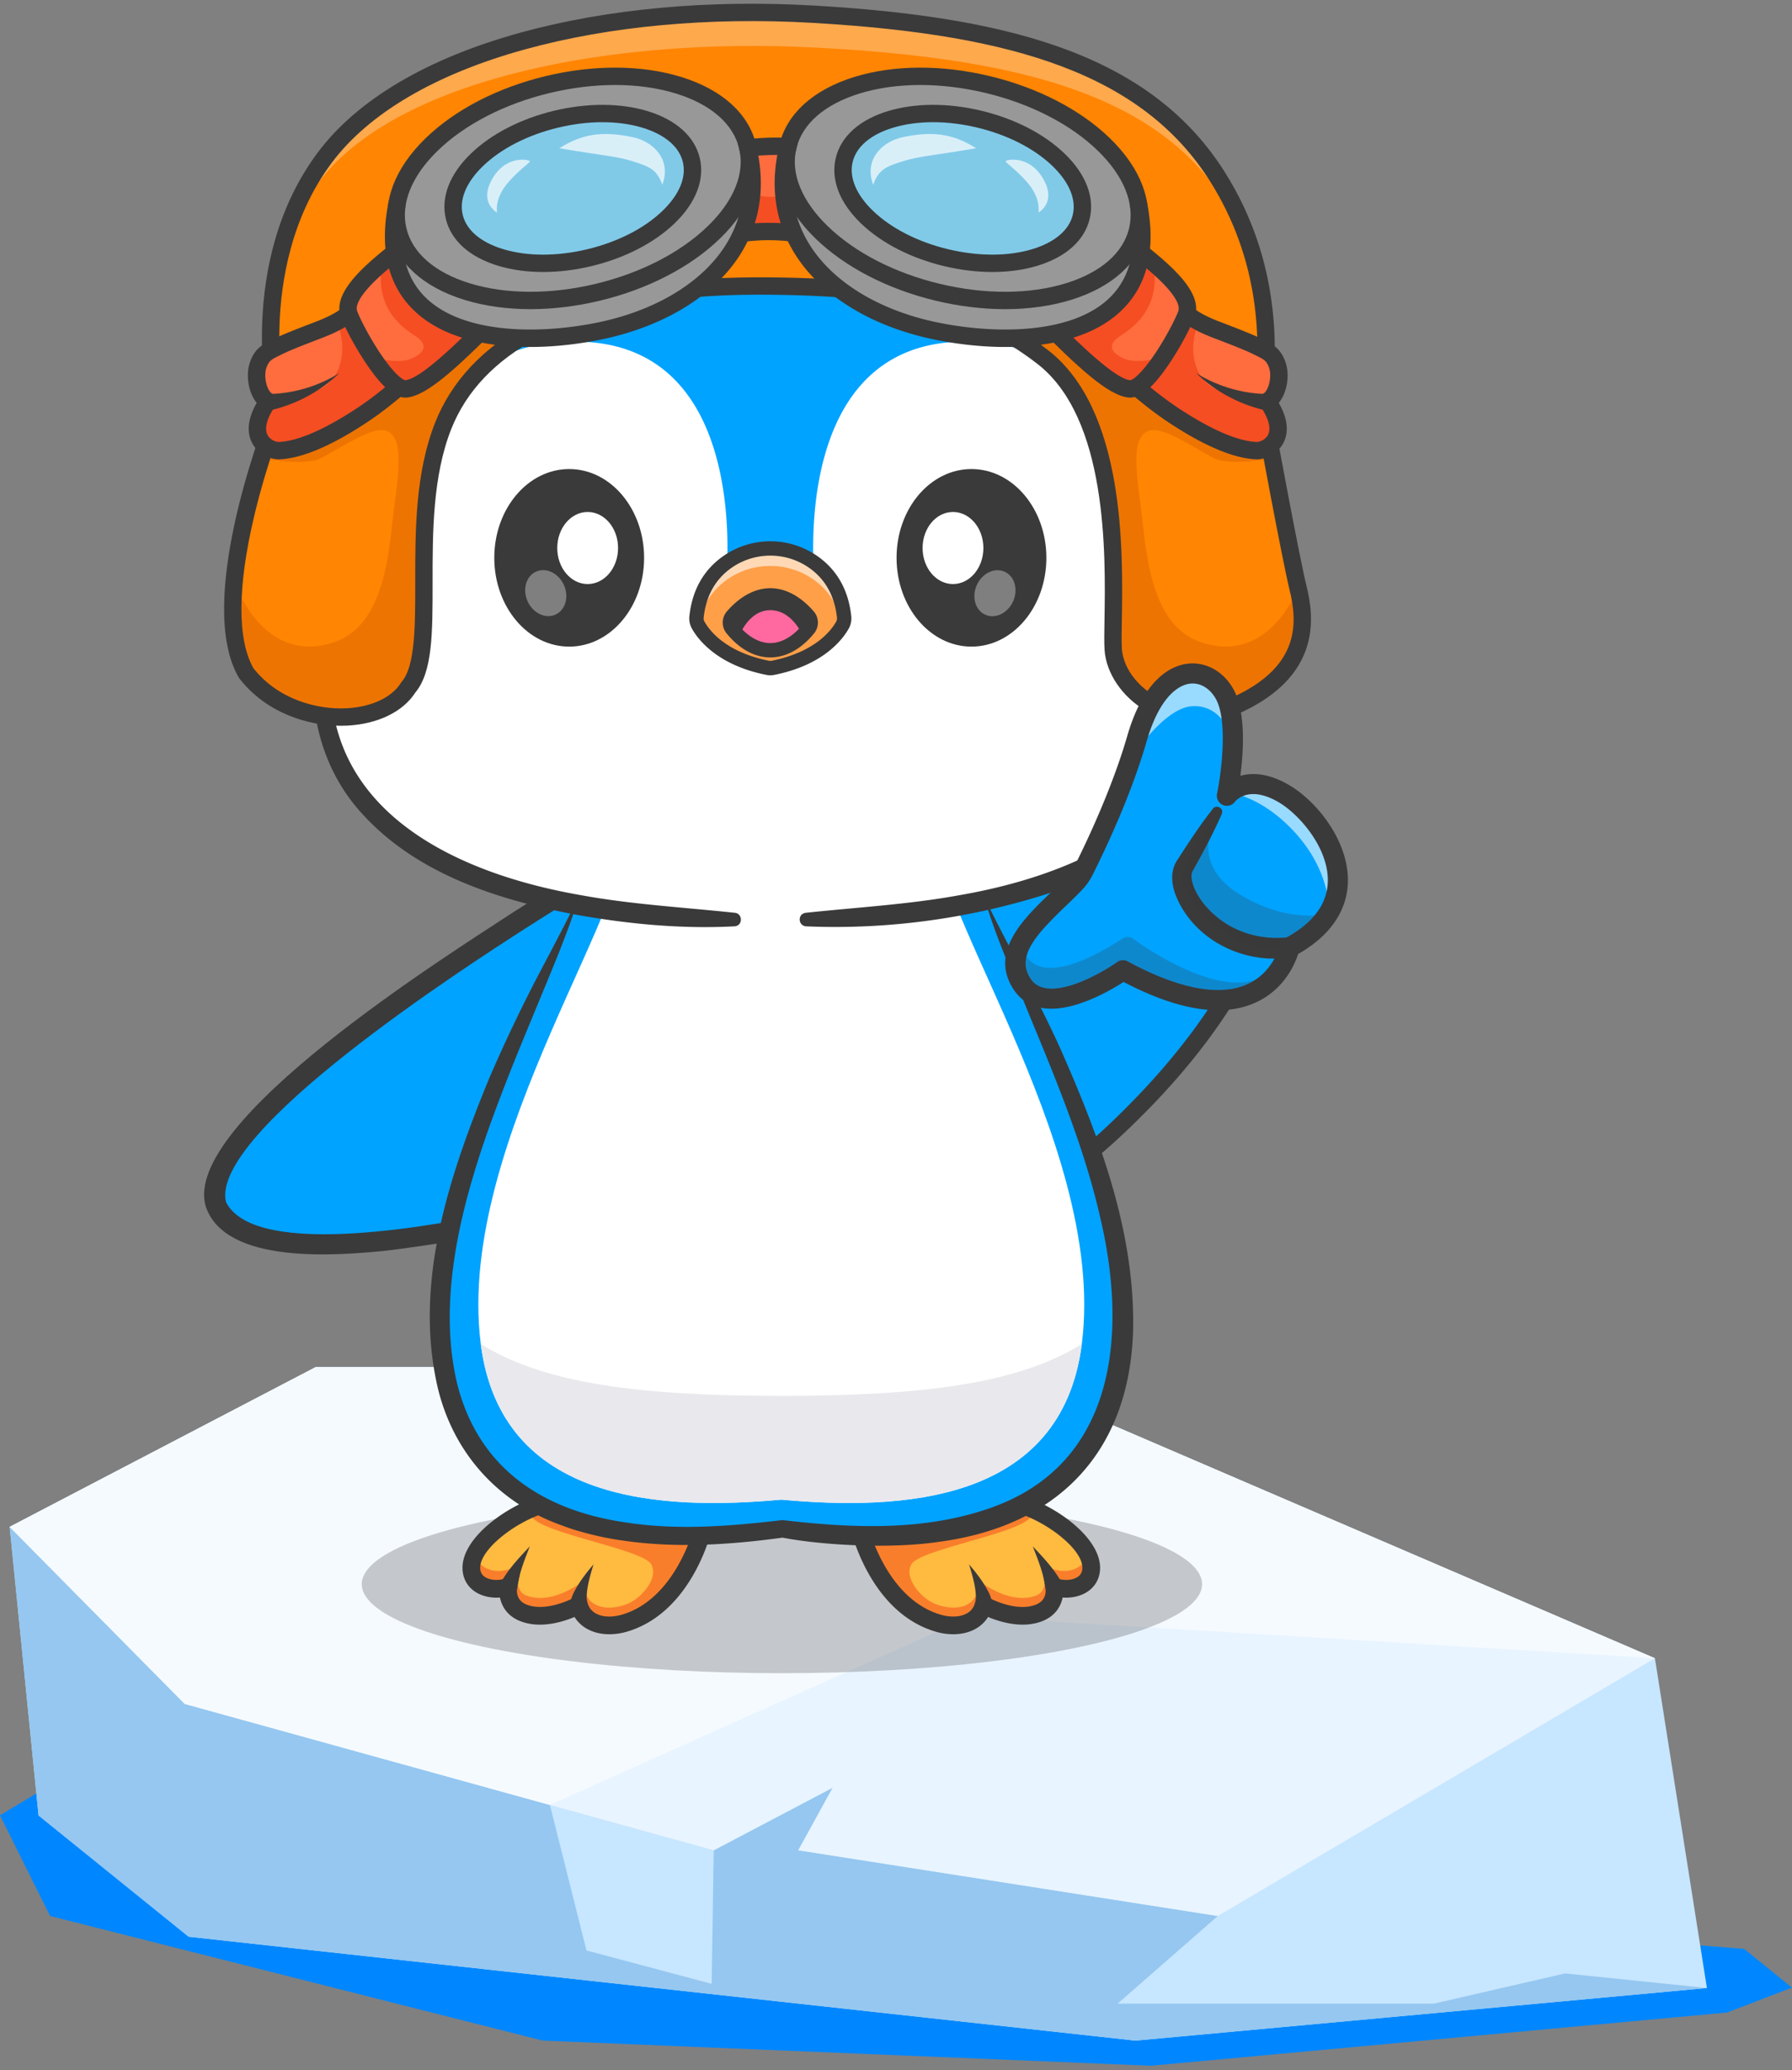
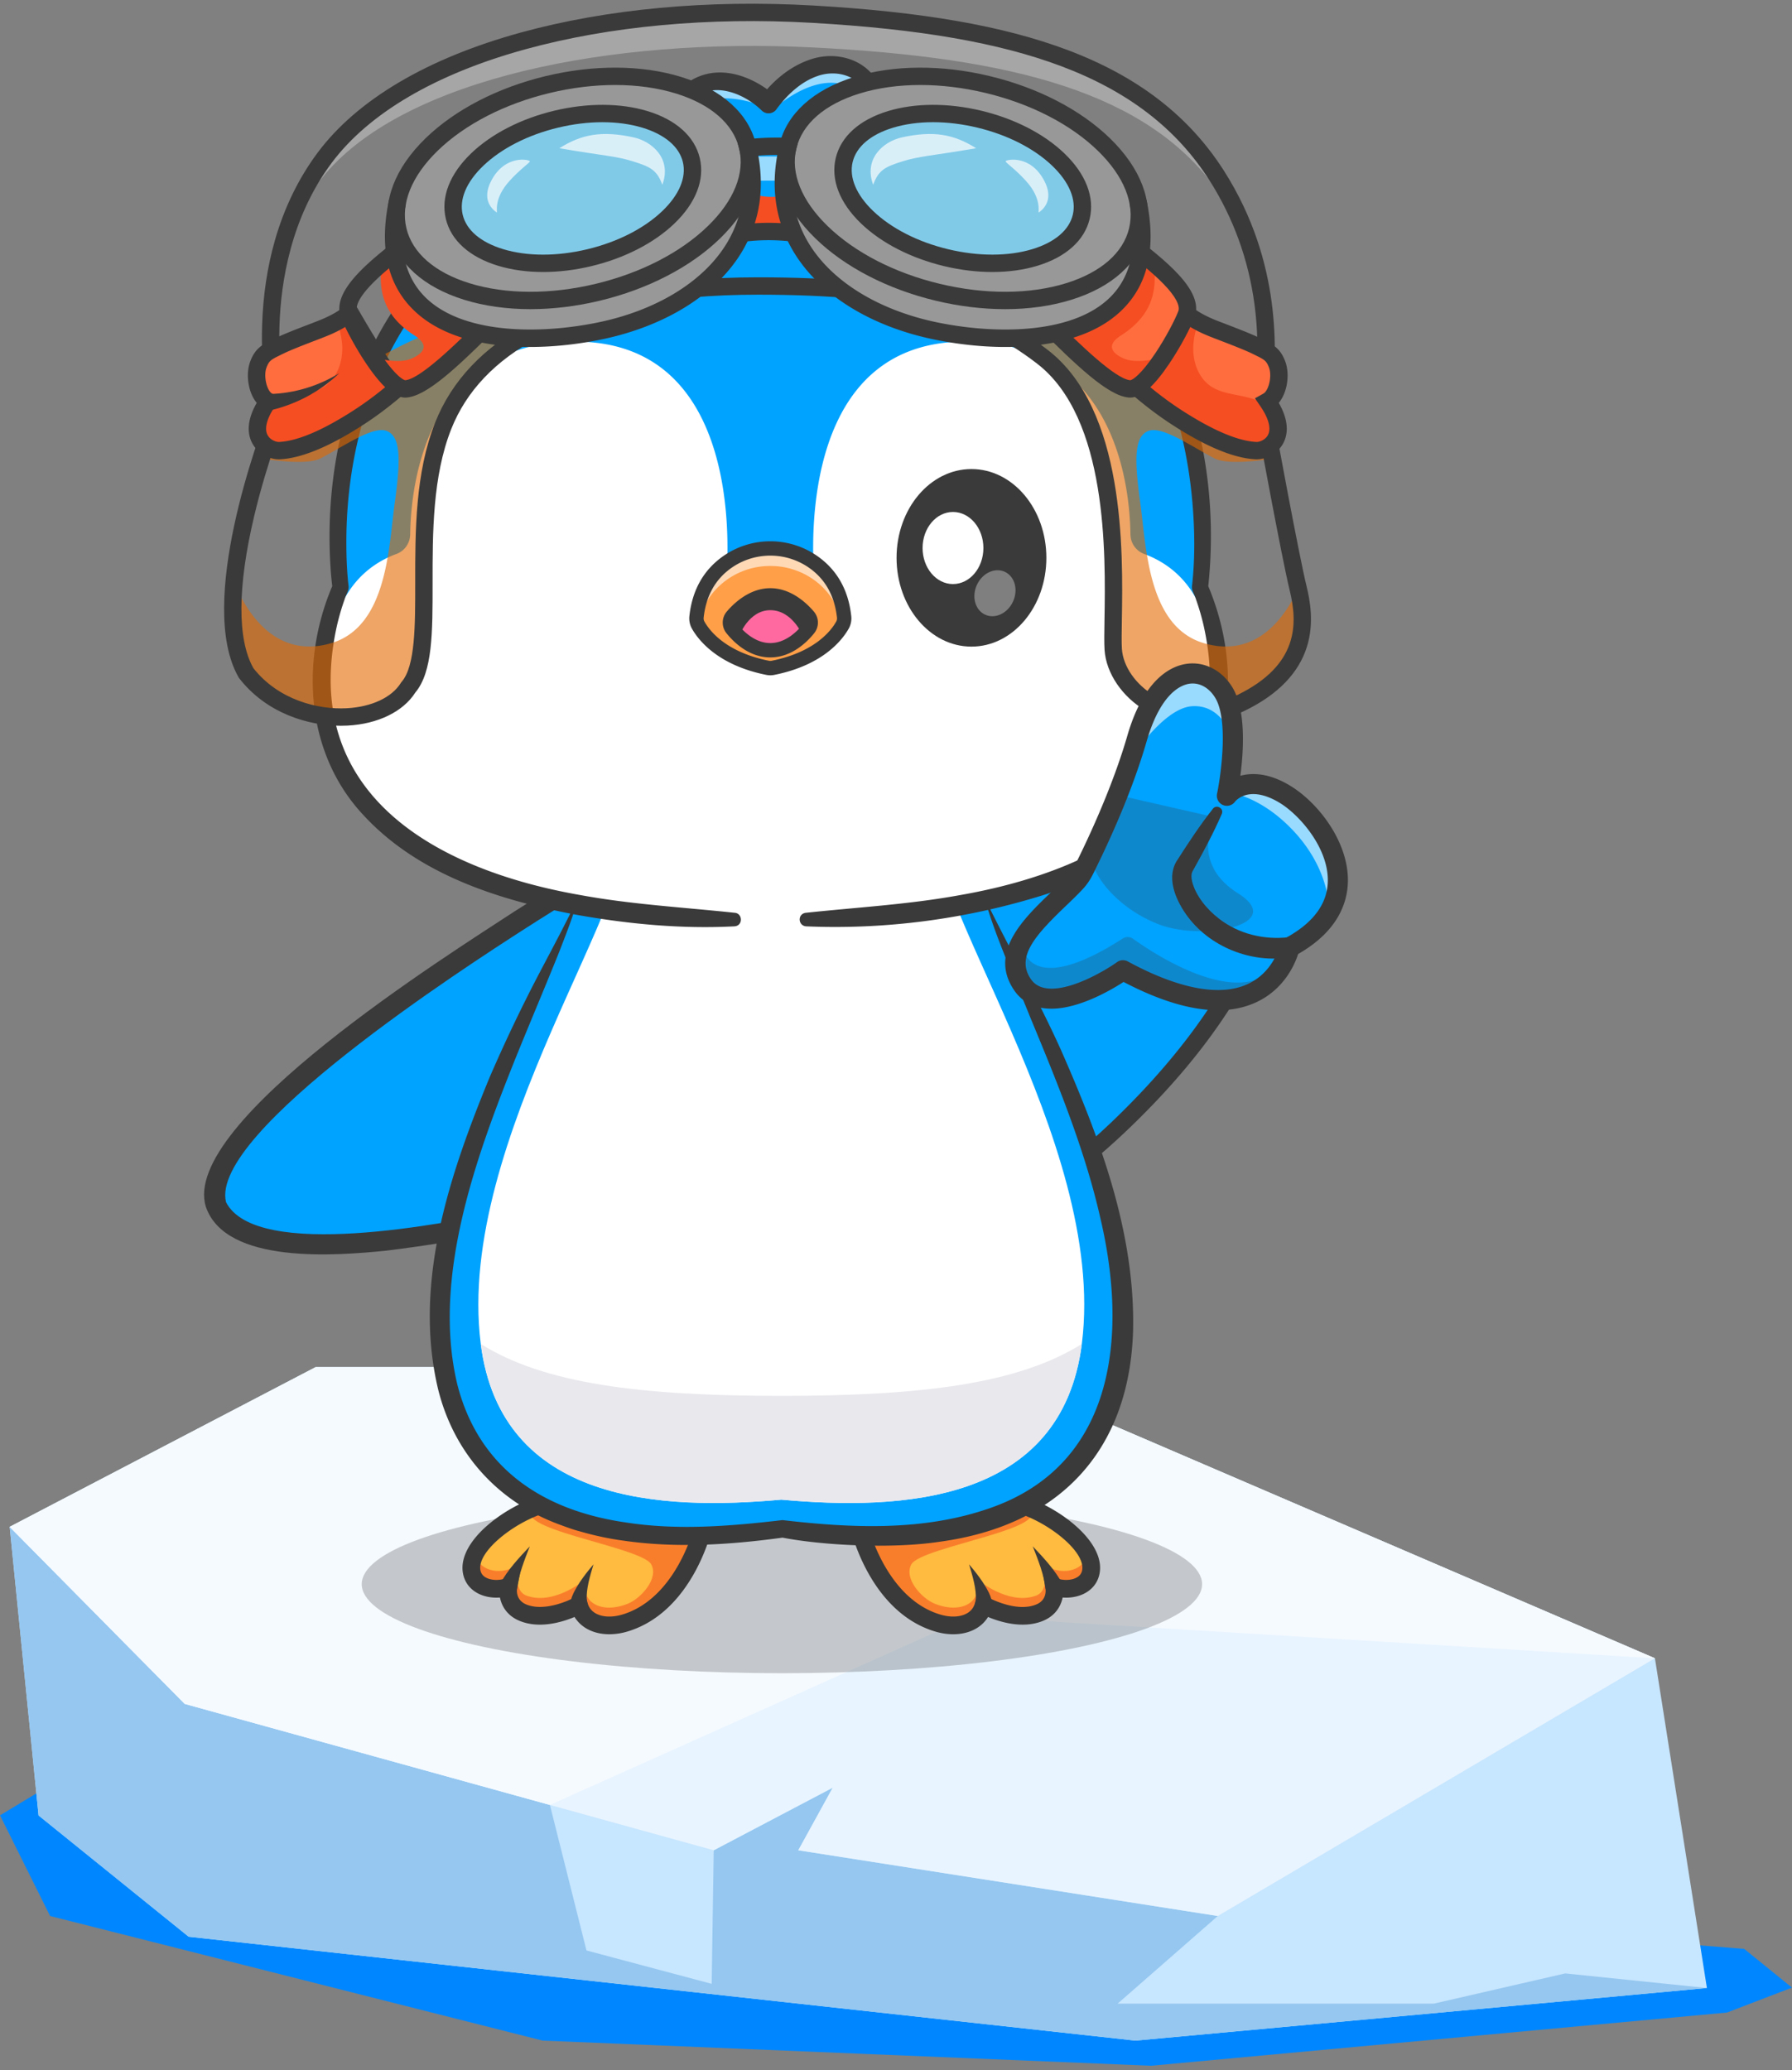
<svg xmlns="http://www.w3.org/2000/svg" width="322" height="372" fill="none">
  <rect width="100%" height="100%" fill="#808080" stroke="none" />
  <path fill="#0087FF" d="m0 326.212 18-10.87 269.53 32.81 25.88 2.06 8.59 6.96-11.68 4.48-103.5 9.56-109.32-4.52L9 344.302z" />
  <path fill="#C7E6FF" d="m1.74 274.372 5.19 51.86 26.97 21.79 170.12 18.67 102.69-9.45-9.34-59.25-121.71-52.32H56.72z" />
  <path fill="#95C7F0" d="m33.9 348.022 170.12 18.67 102.69-9.45-25.46-2.62-23.62 5.43h-56.81l18-15.75-75.38-11.81 6.19-11.25-21.38 11.25-.37 24-22.5-6-6.57-26.15-65.62-18.16-31.45-31.81 5.19 51.86z" />
  <path fill="#E8F4FF" d="m1.74 274.372 31.45 31.81 95.06 26.31 21.38-11.25-6.19 11.25 75.38 11.81 78.55-46.31-121.71-52.32H56.72z" />
  <path fill="#F5FAFF" d="m56.72 245.672-54.98 28.7 31.45 31.81 65.62 18.16 75.57-33.85 122.99 7.5-121.71-52.32z" />
  <ellipse cx="140.5" cy="284.672" fill="#000" fill-opacity=".2" rx="75.5" ry="16" />
  <path fill="#00A3FF" d="M112.93 153.26s-85.273 49.321-73.222 64.933c10.99 14.238 73.224-3.897 73.224-3.897s14.664-34.627-.002-61.036" />
  <path fill="#3A3A3A" d="M112.509 215.276c-13.978 4.841-28.496 7.654-43.165 9.473-8.766.875-28.833 2.56-32.367-7.935-4.58-15.124 43.507-45.185 55.492-53.048 6.219-3.915 12.386-7.901 19.02-11.152 1.512-.706 2.852 1.367 1.413 2.418-6.024 4.137-12.339 7.836-18.48 11.795-10.524 6.766-56.853 36.622-53.81 49.192 5.401 10.627 39.748 3.742 49.848 1.646 7.122-1.499 14.188-3.362 21.301-4.888 1.54-.345 2.29 1.892.748 2.498z" />
  <path fill="#00A3FF" d="M194.479 208.232s21.007-16.416 30.849-38.215c9.843-21.8.174-27.589-10.538-24.215-10.712 3.375-44.519 17.781-44.519 17.781s7.234 4.583 14.747 21.277c7.512 16.695 9.46 23.372 9.46 23.372z" />
  <path fill="#3A3A3A" d="M169.696 162.229c12.705-5.905 25.765-10.968 38.841-15.996 2.71-.957 5.401-2.06 8.241-2.632 4.69-.998 10.365.089 12.795 4.706 3.403 6.616.227 15.276-2.453 21.612-5.844 13.004-15.018 24.164-25.319 33.866-2.071 1.937-4.166 3.793-6.424 5.595-.629.503-1.547.4-2.048-.23a1.455 1.455 0 0 1 .221-2.04c2.111-1.711 4.203-3.587 6.209-5.495 9.906-9.482 18.797-20.425 24.422-32.984 2.228-5.31 5.272-13.301 2.531-18.749-2.562-4.581-8.837-3.573-13.116-1.936-3.93 1.361-7.817 2.88-11.694 4.413-10.407 4.04-20.599 8.648-31.052 12.577-1.729.602-2.815-1.843-1.155-2.708z" />
  <path fill="#3A3A3A" d="M123.681 164.648a743 743 0 0 1-15.672-1.348c-1.876-.186-2.851 1.733-1.34 2.639 5.777 3.461 16.627 8.413 31.43 8.413s25.654-4.953 31.43-8.413c1.511-.906.536-2.825-1.34-2.639-5.189.512-10.755.973-15.672 1.348-9.592.732-19.245.732-28.837 0z" opacity=".25" />
  <path fill="#FFBA40" d="M195.957 282.715c-.689 2.637-4.054 3.297-6.534 2.425 0 0 .63 3.286-2.572 4.635-4.424 1.868-10.111-1.349-10.111-1.349-.828 3.173-4.384 4.392-8.278 3.217-10.748-3.233-14.017-17.069-14.017-17.069 5.965-8.208 25.346-5.301 28.774-4.254.39.119.785.256 1.182.402 4.512 1.685 9.477 5.202 11.122 8.706.522 1.115.709 2.231.434 3.286z" />
  <path fill="#F97E2B" d="M195.957 282.715c-.689 2.637-4.054 3.297-6.534 2.425 0 0 .63 3.286-2.572 4.635-4.424 1.868-10.111-1.349-10.111-1.349-.828 3.173-4.384 4.392-8.278 3.217-10.748-3.233-14.017-17.069-14.017-17.069 5.965-8.208 25.346-5.301 28.774-4.254.39.119.785.256 1.182.402l-.036.06c6.419 3.731-18.815 7.093-20.607 10.327-1.409 2.548 1.876 6.137 4.205 7.073 4.703 1.892 8.669-.176 7.495-4.468 0 0 5.654 4.858 10.695 3.022 2.687-.979 1.346-5.714 1.346-5.714 2.971 2.306 7.073 1.29 7.762-1.347.004-.023.1-.112.262-.247.522 1.115.709 2.231.434 3.286z" />
  <path fill="#3A3A3A" d="M171.28 293.672c-1.057 0-2.166-.166-3.278-.501-11.496-3.462-14.966-17.631-15.107-18.232l-.168-.712.429-.591c6.758-9.296 27.774-5.681 30.529-4.839 6.786 2.077 15.323 8.528 13.813 14.319-.362 1.388-1.252 2.493-2.574 3.196-1.148.611-2.562.869-3.981.759-.313 1.524-1.256 3.235-3.473 4.171-3.59 1.514-7.718.252-9.928-.674a6.15 6.15 0 0 1-2.257 2.137c-1.143.641-2.523.967-4.004.967zm-15.082-18.74c.834 2.778 4.348 12.666 12.722 15.188 1.843.555 3.596.484 4.806-.193a2.97 2.97 0 0 0 1.473-1.905l.525-2.003 1.801 1.02c.049.026 5.069 2.806 8.706 1.269 1.871-.789 1.681-2.543 1.624-2.887l-.443-2.658 2.539.874c1.159.408 2.555.352 3.476-.137.531-.282.853-.67.988-1.187.858-3.291-5.843-8.688-11.663-10.468-3.421-1.047-20.774-3.419-26.555 3.087z" />
  <path fill="#3A3A3A" d="M185.575 277.874c1.986 2.104 3.966 4.201 5.369 6.792l-3.043.946c-.309-2.644-1.347-5.244-2.326-7.738M174.134 281.111c1.317 1.563 2.587 3.19 3.536 5.055.388.804.685 1.643.634 2.566l-3.126-.612c.104-.107.148-.292.172-.476.11-2.199-.592-4.405-1.215-6.532z" />
  <path fill="#FFBA40" d="M84.818 282.716c.689 2.637 4.054 3.297 6.534 2.425 0 0-.63 3.286 2.572 4.635 4.424 1.868 10.111-1.349 10.111-1.349.828 3.173 4.384 4.392 8.278 3.217 10.748-3.233 14.017-17.069 14.017-17.069-5.965-8.208-25.346-5.301-28.774-4.254-.39.119-.785.256-1.182.402-4.512 1.685-9.477 5.201-11.122 8.706-.522 1.115-.709 2.231-.434 3.286z" />
  <path fill="#F97E2B" d="M84.818 282.716c.689 2.637 4.054 3.297 6.534 2.425 0 0-.63 3.286 2.572 4.635 4.424 1.868 10.111-1.349 10.111-1.349.828 3.173 4.384 4.392 8.278 3.217 10.748-3.233 14.017-17.069 14.017-17.069-5.965-8.208-25.346-5.301-28.774-4.254-.39.119-.785.256-1.182.402l.036.06c-6.42 3.731 18.815 7.093 20.607 10.327 1.41 2.548-1.876 6.137-4.205 7.073-4.703 1.892-8.669-.176-7.495-4.468 0 0-5.654 4.858-10.695 3.022-2.687-.979-1.346-5.714-1.346-5.714-2.97 2.305-7.072 1.29-7.762-1.347-.004-.023-.1-.112-.262-.247-.522 1.115-.709 2.231-.434 3.286z" />
  <path fill="#3A3A3A" d="M109.494 293.672c-1.48 0-2.859-.325-4.004-.967a6.2 6.2 0 0 1-2.257-2.137c-2.209.927-6.338 2.188-9.927.675-2.218-.936-3.16-2.648-3.473-4.172-1.416.11-2.833-.148-3.98-.758-1.323-.704-2.214-1.81-2.576-3.196-1.51-5.792 7.028-12.243 13.815-14.319 2.753-.843 23.77-4.459 30.527 4.838l.43.592-.168.711c-.142.601-3.612 14.77-15.107 18.232a11.4 11.4 0 0 1-3.279.501zm-4.444-7.653.524 2.003c.22.839.716 1.48 1.474 1.905 1.211.679 2.962.749 4.806.194 8.375-2.522 11.89-12.411 12.723-15.188-5.781-6.505-23.135-4.135-26.555-3.088-5.82 1.781-12.522 7.176-11.663 10.468.135.517.459.906.988 1.187.92.49 2.318.545 3.477.138l2.613-.92-.52 2.722c-.055.325-.244 2.079 1.627 2.868 3.038 1.283 7.312-.482 8.704-1.269z" />
  <path fill="#3A3A3A" d="M95.2 277.874c-.978 2.493-2.017 5.095-2.326 7.738l-3.041-.946c1.401-2.591 3.383-4.688 5.368-6.792M106.641 281.111c-.624 2.126-1.325 4.333-1.216 6.532.025.182.07.371.172.476l-3.125.612c-.052-.922.245-1.762.634-2.566.947-1.864 2.218-3.492 3.536-5.055z" />
  <path fill="#00A3FF" d="M140.387 274.734c-55.86 7.902-61.765-22.577-61.37-39.312.063-2.628.282-4.923.49-6.671 3.05-26.17 20.308-55.82 24.422-67.569 0 0 12.261-30.957 36.459-30.957s36.464 30.957 36.464 30.957c4.113 11.749 21.367 41.399 24.417 67.569a71 71 0 0 1 .49 6.674c.398 16.735-5.515 47.21-61.37 39.308z" />
  <path fill="#00A3FF" d="M140.387 274.734c-55.86 7.902-61.765-22.577-61.37-39.312 11.09 12.067 29.801 15.409 61.37 15.409s50.28-3.341 61.37-15.405c.398 16.735-5.515 47.21-61.37 39.308" />
  <path fill="#fff" d="M194.411 241.344c-3.591 28.946-32.728 30.07-54.024 28.141-21.292 1.927-50.428.804-54.02-28.141-4.542-36.572 29.834-81.555 25.852-94.101 2.879-4.413 28.168-3.683 28.168-3.683s25.294-.729 28.173 3.683c-3.982 12.546 30.391 57.529 25.851 94.101" />
  <path fill="#E9E8ED" d="M194.387 241.512c-3.682 28.782-32.743 29.898-54 27.973-21.252 1.925-50.312.809-53.996-27.973 11.48 7.153 28.567 9.319 53.996 9.319s42.52-2.166 54-9.319" />
  <path fill="#3A3A3A" d="M176.848 161.182c4.479 9.252 9.67 18.284 13.872 27.673 6.956 15.834 13.269 32.64 12.881 50.243-.645 21.714-13.353 35.043-34.709 37.944-8.784 1.342-21.294.628-28.28-.731-9.428 1.293-19.198 1.925-28.696.524-2.516-.332-5.337-.951-7.771-1.668-1.173-.289-2.666-.863-3.797-1.274-11.017-4.126-18.786-12.814-21.623-24.235-4.54-19.07 2.044-38.563 9.25-56.059a281 281 0 0 1 8.899-18.66c2.312-4.391 4.932-9.285 7.055-13.755-.873 3.344-2.173 6.552-3.405 9.766-2.521 6.272-5.275 12.765-7.82 19.044-7.121 17.76-15.141 39.594-10.529 58.784 3.855 15.103 15.387 22.651 30.229 24.796 9.345 1.465 18.836.678 28.207-.417 12.46 1.453 25.392 2.036 37.353-2.18 22.703-7.935 24.589-31.493 19.783-51.968-2.772-12.342-7.757-24.456-12.601-36.142-2.869-7.169-6.184-14.237-8.298-21.684z" />
  <path fill="#00A3FF" d="M155.275 24.311v.006c-1.759 2.31-4.731 4.302-9.07 5.288l-15.441.697s-5.546-1.29-7.986-5.108l-.005-.006a7.1 7.1 0 0 1-.986-2.399c-1.366-6.614 7.305-12.242 16.313-4.246 0 0 6.015-8.765 13.944-6.537 5.33 1.49 6.826 7.569 3.23 12.305z" />
  <path fill="#fff" d="M155.275 24.31c.067-1.864-.02-8.792-4.957-9.375-5.711-.681-11.505 4.85-11.505 4.85s-6.753-3.338-11.737-1.616c-4.984 1.718-4.297 7.022-4.297 7.022l-.006-.006a7.1 7.1 0 0 1-.985-2.399c-1.367-6.614 7.305-12.242 16.312-4.246 0 0 6.016-8.765 13.945-6.537 5.33 1.491 6.826 7.569 3.229 12.305z" opacity=".6" />
  <path fill="#3A3A3A" d="M130.53 31.297c-3.449-.878-6.848-2.514-8.88-5.59-2.859-4.388-.914-10.021 3.908-11.95 4.792-1.943 10.089.266 13.741 3.436l-2.688.328c2.381-3.096 5.406-5.679 9.207-6.902 6.379-2.048 13.525 1.876 12.695 9.131-.739 6.066-6.553 9.8-12.079 10.872-1.338.242-1.764-1.68-.465-2.036 4.519-1.056 9.444-4.152 9.9-9.104.438-5.104-4.736-7.372-9.055-5.789-2.994 1.05-5.521 3.489-7.374 6.048a1.755 1.755 0 0 1-2.539.151c-3.411-3.376-9.637-5.671-12.993-1.277-1.428 1.949-1.123 4.684.381 6.561 1.535 1.984 4.159 3.366 6.704 4.124 1.31.344.857 2.267-.464 1.996z" />
  <path fill="#00A3FF" d="M138.415 165.316h-.314c-78.309 0-82.565-33.281-79.687-50.166.98-5.742 2.786-9.586 2.786-9.586s-11.267-77.633 76.901-77.633 76.901 77.633 76.901 77.633 27.973 59.633-76.587 59.752" />
  <path fill="#fff" d="M218.417 115.666a28 28 0 0 0-1.259-1.12s-.772-11.023-11.578-15.008c-1.469-.541-2.434-1.951-2.455-3.518-.121-8.658-2.729-34.632-29.685-34.632-32.347 0-26.997 43.857-26.997 43.857h-16.055s5.35-43.857-26.997-43.857c-26.957 0-29.565 25.974-29.686 34.632-.022 1.567-.985 2.977-2.454 3.518-10.806 3.985-11.578 15.008-11.578 15.008s-.47.382-1.259 1.12c-2.878 16.885 1.378 50.166 79.687 50.166h.63c78.309 0 82.565-33.281 79.686-50.166" />
  <path fill="#fff" d="M138.1 32.46c38.093 0 57.771 13.812 67.823 29.596-8.336-17.263-26.96-33.943-67.823-33.943-40.864 0-59.488 16.68-67.823 33.943 10.051-15.784 29.73-29.598 67.823-29.598z" opacity=".6" />
-   <path fill="#3A3A3A" d="M102.278 116.195c7.433 0 13.459-7.143 13.459-15.954s-6.026-15.954-13.459-15.954c-7.434 0-13.46 7.143-13.46 15.954s6.026 15.954 13.46 15.954" />
  <path fill="#fff" d="M105.596 104.954c3.018 0 5.464-2.9 5.464-6.478S108.614 92 105.596 92s-5.464 2.9-5.464 6.477 2.446 6.478 5.464 6.478" />
  <path fill="#fff" d="M99.817 110.443c1.797-.816 2.47-3.206 1.502-5.337s-3.21-3.196-5.008-2.38c-1.797.817-2.47 3.207-1.502 5.338.968 2.13 3.21 3.196 5.008 2.379" opacity=".35" />
  <path fill="#3A3A3A" d="M174.559 116.195c7.434 0 13.46-7.143 13.46-15.954s-6.026-15.954-13.46-15.954c-7.433 0-13.459 7.143-13.459 15.954s6.026 15.954 13.459 15.954" />
  <path fill="#fff" d="M171.24 104.954c3.018 0 5.464-2.9 5.464-6.478S174.258 92 171.24 92s-5.464 2.9-5.464 6.477 2.446 6.478 5.464 6.478" />
  <path fill="#fff" d="M182.035 108.081c.968-2.131.296-4.52-1.502-5.337-1.798-.816-4.04.249-5.008 2.38s-.295 4.52 1.503 5.337 4.039-.249 5.007-2.38" opacity=".35" />
  <path fill="#3A3A3A" d="M133.269 29.118c-14.771 1.435-29.947 3.786-42.684 11.836-19.741 11.948-28.5 34.67-28.348 57.024.011 2.445.116 5.001.407 7.399.047.842-.5 1.501-.723 2.33a43 43 0 0 0-1.413 4.886c-6.62 30.208 17.948 43.75 43.852 48.262 9.145 1.677 18.424 2.184 27.683 3.173 1.407.121 1.508 2.311-.057 2.433-9.441.494-18.918-.39-28.27-2.052-14.006-2.635-28.657-7.236-38.564-18.099-9.905-10.7-11.11-26.428-5.997-39.634.225-.579.442-1.118.728-1.731l-.123.827a54 54 0 0 1-.372-3.902c-1.585-24.61 7.546-50.579 29.46-63.716 4.415-2.744 9.164-4.888 14.039-6.59 9.785-3.272 20.08-5.018 30.306-4.652 1.345.106 1.453 2.014.075 2.208zM143.632 26.911c20.341-.456 42.12 5.941 56.43 21.048 14.318 15.268 19.252 37.409 17.002 57.812 0 .002-.124-.833-.121-.826 3.863 8.947 4.968 19.225 2.057 28.64-4.412 14.417-18.319 23.202-32.013 27.412-13.595 4.187-27.98 6.075-42.147 5.465-1.476-.13-1.564-2.239-.057-2.433 9.258-.989 18.538-1.497 27.683-3.174 25.893-4.499 50.483-18.079 43.85-48.262a43 43 0 0 0-1.412-4.886c-.217-.812-.778-1.509-.724-2.324.56-4.892.507-9.935.102-14.85-2.795-33.199-23.068-54.345-55.85-59.492-4.911-.842-9.876-1.39-14.879-1.924a1.107 1.107 0 0 1 .077-2.207z" />
  <path fill="#FF9F48" d="M138.89 120.01c8.364-1.671 11.536-5.967 12.498-7.695.251-.449.345-.965.289-1.476-.541-4.967-2.9-7.983-5.482-9.812-4.629-3.28-10.926-3.28-15.554 0-2.582 1.829-4.942 4.845-5.483 9.812a2.47 2.47 0 0 0 .289 1.476c.963 1.727 4.134 6.024 12.498 7.695.31.062.636.062.945 0" />
  <path fill="#fff" d="M130.64 104.157c4.629-3.279 10.925-3.279 15.554 0 2.274 1.611 4.373 4.145 5.212 8.117.235-.44.325-.938.27-1.434-.54-4.967-2.9-7.983-5.482-9.812-4.629-3.28-10.925-3.28-15.554 0-2.582 1.829-4.942 4.845-5.482 9.812-.055.497.035.994.27 1.434.839-3.972 2.939-6.505 5.212-8.117" opacity=".6" />
  <path fill="#3A3A3A" d="M138.419 116.848c3.26 0 5.684-2.385 6.872-3.864a1.76 1.76 0 0 0-.034-2.257c-1.225-1.432-3.688-3.739-6.838-3.739s-5.613 2.308-6.839 3.739a1.765 1.765 0 0 0-.034 2.257c1.189 1.479 3.612 3.864 6.873 3.864" />
  <path fill="#FF69A0" d="M132.804 114.346s1.671-4.698 5.613-4.698 5.801 4.52 5.801 4.52-5.214 5.346-11.414.178" />
  <path fill="#3A3A3A" d="M138.418 118.138c-3.814 0-6.573-2.722-7.878-4.345a3.06 3.06 0 0 1 .059-3.905c1.338-1.564 4.135-4.191 7.818-4.191s6.48 2.626 7.818 4.191a3.06 3.06 0 0 1 .059 3.904c-1.304 1.622-4.064 4.345-7.878 4.345zm0-9.86c-2.65 0-4.808 2.06-5.859 3.288a.47.47 0 0 0-.009.61c1.016 1.264 3.129 3.382 5.868 3.382s4.852-2.119 5.868-3.382a.47.47 0 0 0-.01-.61c-1.05-1.228-3.208-3.288-5.858-3.288" />
  <path fill="#3A3A3A" d="M138.417 121.346q-.367 0-.725-.071c-8.866-1.772-12.305-6.418-13.372-8.332a3.75 3.75 0 0 1-.444-2.244c.506-4.644 2.531-8.253 6.019-10.724a14.76 14.76 0 0 1 17.045 0c3.488 2.471 5.514 6.08 6.019 10.724a3.75 3.75 0 0 1-.445 2.244c-1.067 1.914-4.505 6.56-13.372 8.332a3.7 3.7 0 0 1-.725.071m0-21.501c-2.464 0-4.928.745-7.031 2.235-2.86 2.026-4.524 5.02-4.946 8.899-.029.257.018.501.134.709.893 1.602 3.811 5.497 11.623 7.057.142.029.298.029.44 0 7.812-1.56 10.732-5.456 11.624-7.058.115-.208.161-.452.134-.709-.423-3.879-2.087-6.873-4.947-8.899a12.15 12.15 0 0 0-7.031-2.235" />
-   <path fill="#FF8502" d="M49.91 73.896s-13.435 33.544-5.683 47.042c7.886 10.149 24.527 10.031 29.133 2.595 5.842-6.751-.444-30.05 6.276-47.016 4.908-12.391 19.8-25.121 56.539-25.121 26.342 0 39.446 3.721 51.122 12.709 15.906 12.243 12.254 45.307 12.735 52.588.481 7.282 10.35 15.754 22.988 9.604s11.548-15.25 10.223-20.639-5.656-28.792-6.176-31.864c-.519-3.071 4.192-22.33-8.391-42.17-12.584-19.838-36.433-27.005-72.713-29.076C109.684.475 72.892 8.823 58.328 28.365c-14.563 19.541-8.418 45.53-8.418 45.53" />
  <path fill="#E36A00" d="M86.422 60.146c-6.61-.944-6.886-2.065-17.754 3.758-6.134 3.285-13.819 8.146-19.429 11.756-.55 1.49-1.387 3.837-2.302 6.724 3.984.645 8.715.984 10.622.006 4.106-2.105 9.493-5.97 11.971-4.93 2.479 1.038 2.491 5.017 1.405 12.862-1.086 7.846-1.309 22.262-11.41 25.25-7.82 2.316-13.78-2.181-17.471-10.933-.58 6.279-.175 12.208 2.173 16.298 7.884 10.149 24.526 10.029 29.132 2.596 5.84-6.752-.444-30.052 6.275-47.017 2.144-5.41 6.192-10.888 13.134-15.342-1.558-.28-2.623-.495-6.348-1.028zM233.771 104.638c-3.69 8.754-9.65 13.249-17.471 10.933-10.1-2.989-10.324-17.404-11.41-25.25-1.086-7.843-1.074-11.824 1.405-12.862 2.478-1.04 7.865 2.825 11.971 4.93 1.907.977 6.638.639 10.622-.005a152 152 0 0 0-2.302-6.724c-5.61-3.612-13.295-8.472-19.429-11.757-10.867-5.823-11.144-4.703-17.754-3.758-3.725.534-4.791.75-6.348 1.028 6.942 4.455 10.991 9.932 13.135 15.343 6.719 16.965.433 40.265 6.274 47.016 4.606 7.434 21.248 7.555 29.132-2.596 2.349-4.089 2.752-10.018 2.173-16.298z" opacity=".6" />
  <path fill="#fff" d="M216.662 28.69C204.079 11.163 182.244 4.34 145.964 2.51 109.683.68 74.764 8.116 60.202 25.378c-9.13 10.821-11.994 23.816-11.461 32.056.35-7.823 2.514-17.646 9.65-26.103 14.563-17.26 51.355-24.636 87.634-22.806 36.28 1.831 60.128 8.161 72.711 25.686 6.303 8.779 8.268 17.427 8.722 24.216.306-7.146-2.426-18.082-10.796-29.737" opacity=".3" />
  <path fill="#3A3A3A" d="M61.28 130.421c-5.844 0-13.381-2.215-18.285-8.526l-.067-.086-.054-.094c-7.629-13.284 3.757-43.703 5.41-47.95-.353-1.702-1.432-7.606-1.186-15.357.168-5.317.932-10.402 2.27-15.111 1.679-5.918 4.273-11.255 7.709-15.866 7.086-9.508 19.712-16.972 36.512-21.585 15.489-4.254 33.63-5.933 52.463-4.858 19.682 1.124 34.204 3.657 45.702 7.973 12.713 4.772 21.95 11.911 28.239 21.827 10.5 16.555 9.267 32.835 8.741 39.788-.095 1.263-.194 2.57-.128 2.958.515 3.047 4.843 26.427 6.152 31.75.657 2.669 1.381 6.699.101 10.865-1.467 4.775-5.22 8.661-11.157 11.55-8.444 4.109-14.788 1.771-17.818.012-4.224-2.453-7.133-6.738-7.408-10.917-.083-1.242-.052-3.118-.013-5.492.193-11.743.592-36.178-12.118-45.963-6.004-4.621-12.017-7.536-19.495-9.45-7.829-2.001-17.576-2.935-30.675-2.935-16.51 0-29.792 2.602-39.474 7.732-7.656 4.057-12.909 9.575-15.613 16.402-3.368 8.505-3.362 18.696-3.357 27.687.004 8.906.01 15.958-3.108 19.68-2.187 3.429-6.72 5.643-12.16 5.932q-.578.03-1.182.031zm-15.752-10.355c4.507 5.727 11.609 7.48 16.769 7.206 4.473-.237 8.114-1.942 9.737-4.562l.066-.106.081-.094c2.437-2.817 2.433-10.061 2.428-17.731-.005-9.271-.011-19.779 3.577-28.838 2.985-7.537 8.722-13.598 17.053-18.012 10.137-5.372 23.91-8.096 40.936-8.096 13.366 0 23.36.964 31.447 3.033 7.909 2.023 14.27 5.108 20.626 10 13.953 10.74 13.536 36.235 13.335 48.487-.037 2.302-.068 4.121.006 5.235.209 3.171 2.51 6.477 5.861 8.422 2.494 1.448 7.743 3.357 14.886-.119 11.105-5.405 10.853-12.92 9.391-18.863-1.323-5.382-5.681-28.913-6.199-31.976-.129-.764-.046-1.875.094-3.715.255-3.368.681-9.007-.21-15.666-1.073-8.005-3.783-15.478-8.054-22.213-5.912-9.322-14.646-16.052-26.7-20.577-11.195-4.202-25.424-6.674-44.783-7.78-18.498-1.056-36.293.587-51.459 4.751C78.293 13.28 66.248 20.348 59.58 29.293c-7.281 9.77-9.11 21.277-9.362 29.21-.274 8.633 1.197 14.966 1.211 15.029l.114.48-.184.46c-.033.082-3.354 8.424-5.688 18.275-3.007 12.691-3.056 22.132-.144 27.315z" />
-   <path fill="#FF6D3E" d="M134.46 26.499a16.2 16.2 0 0 1 6.687-.564c.102.062.205.124.276.066a51.5 51.5 0 0 0 .427 15.849l-8.172-.221c2.226-4.74 2.665-10.294.782-15.13" />
  <path fill="#F54E22" d="M141.065 35.075c-1.802.459-3.746.4-5.519-.166a20.7 20.7 0 0 1-1.868 6.721l8.173.222a51 51 0 0 1-.785-6.777z" />
  <path fill="#3A3A3A" d="M142.516 43.398a26 26 0 0 1-.865-.066c-1.499-.127-4.008-.34-7.556.058l-.348-3.102c3.853-.432 6.66-.194 8.167-.066.306.026.571.048.764.058l-.163 3.117zM135.569 28.032l-.332-3.103c2.291-.246 5.094-.232 6.419-.162l-.163 3.117c-1.179-.062-3.83-.077-5.924.148" />
  <path fill="#FF6D3E" d="M62.903 56.201c-.66.567-2.02 1.667-5.175 2.904-1.981.778-5.8 2.186-7.706 3.135-1.905.95-2.889 1.307-3.613 3.31-.724 2.002-.113 5.522 1.748 6.556-4.447 6.488.034 8.97 2.056 8.872 4.051-.195 8.853-2.67 12.322-4.77 3.47-2.1 6.073-4.032 9.15-6.676-3.413-3.736-8.66-13.182-8.782-13.33" />
  <path fill="#F54E22" d="M62.904 56.202c-.417.357-1.113.927-2.362 1.61.434 1.189.762 2.407.899 3.67.32 2.93-.594 6.177-3.007 7.867-2.02 1.414-4.649 1.498-7.032 2.143-1.446.39-2.857 1.036-4.059 1.928-3.015 5.512.987 7.652 2.869 7.56 4.05-.194 8.852-2.67 12.323-4.77 3.469-2.1 6.074-4.032 9.15-6.677-3.413-3.736-8.661-13.182-8.781-13.33" />
  <path fill="#3A3A3A" d="M50.098 82.542c-1.6 0-3.682-.94-4.726-2.812-.801-1.435-1.255-3.83.758-7.335-1.575-1.908-1.992-5.157-1.19-7.376.888-2.45 2.26-3.127 3.997-3.984l.39-.192c1.566-.78 4.227-1.803 6.365-2.625.548-.21 1.048-.402 1.468-.567 3.055-1.199 4.27-2.242 4.727-2.636l1.218-1.046 1.01 1.248c.095.116.11.142.483.788 3.601 6.234 6.373 10.43 8.24 12.473l1.085 1.188-1.221 1.049c-3.253 2.794-5.965 4.773-9.359 6.827-5.198 3.146-9.59 4.827-13.055 4.994a4 4 0 0 1-.19.005m12.338-24.045c-.942.614-2.254 1.322-4.137 2.06-.424.167-.932.362-1.488.576-1.966.755-4.66 1.79-6.093 2.505l-.401.198c-1.563.771-1.983.977-2.442 2.246-.54 1.494.042 4.107 1.038 4.66l1.499.833-.97 1.415c-1.514 2.208-1.99 4.062-1.345 5.22.502.9 1.576 1.232 2.04 1.21 2.942-.142 6.84-1.671 11.59-4.546a60 60 0 0 0 7.76-5.527c-1.818-2.295-4.183-5.932-7.052-10.85" />
  <path fill="#3A3A3A" d="M47.45 70.806c4.588.087 9.365-1.18 13.522-3.753-3.518 3.395-8.136 5.851-13.227 6.86z" />
-   <path fill="#FF6D3E" d="M88.675 57.312c-6.742 6.743-12.505 12.275-15.71 12.57-3.156.29-9.019-10.162-10.246-13.424-1.534-4.073 6.941-10.101 12.742-14.62 3.531 3.532 13.215 15.474 13.215 15.474" />
  <path fill="#F54E22" d="M80.142 47.056a166 166 0 0 1-5.866-4.298c-1.843 1.42-3.853 2.958-5.68 4.517-.72 5.41.593 9.644 5.94 13.043 3.508 2.266.206 3.829-.882 4.229-.841.31-2.992.681-6.768-.393 2.07 3.134 4.44 5.882 6.078 5.731 3.205-.296 8.968-5.828 15.711-12.57 0 0-4.536-5.596-8.533-10.257z" />
  <path fill="#3A3A3A" d="M72.832 71.449c-1.983 0-4.22-1.943-7.006-6.073-2.083-3.087-3.908-6.616-4.568-8.368-1.807-4.8 5.357-10.32 11.678-15.19q.807-.621 1.566-1.211l1.087-.847.975.975c3.547 3.548 12.926 15.103 13.323 15.593l.886 1.092-.994.994c-7.406 7.408-12.937 12.677-16.671 13.02a3 3 0 0 1-.276.014m2.474-27.517-.465.358c-2.75 2.12-5.868 4.522-8.052 6.783-2.055 2.128-2.983 3.845-2.61 4.834.585 1.555 2.285 4.801 4.114 7.544 2.637 3.952 4.173 4.86 4.542 4.875 2.69-.25 9.064-6.459 13.74-11.123-2.224-2.72-8.076-9.833-11.27-13.272z" />
  <path fill="#989899" d="M134.484 27.066a11.163 11.163 0 0 0-.418-1.687c-3.202-9.666-18.808-14.222-35.617-10.193-14.525 3.482-25.341 12.27-27.03 21.09h-.001c-5.026 24.102 18.535 26.741 35.977 23.27 16.573-3.296 31.035-14.515 27.089-32.48" />
  <path fill="#3A3A3A" d="M95.28 62.352a49 49 0 0 1-5.772-.328c-6.726-.796-11.907-2.987-15.397-6.51-4.55-4.592-5.97-11.171-4.222-19.556l3.056.637c-1.521 7.295-.383 12.921 3.383 16.723 4.282 4.322 11.519 5.897 18.951 5.898 4.026 0 8.107-.462 11.811-1.2 10.644-2.117 19.176-7.276 23.41-14.153 3.236-5.258 3.929-11.336 2.062-18.067l3.007-.835c2.109 7.602 1.298 14.511-2.412 20.538-4.686 7.615-13.966 13.292-25.458 15.579-3.204.637-7.607 1.273-12.42 1.273" />
  <path fill="#3A3A3A" d="M95.314 55.555c-4.248 0-8.287-.562-11.904-1.685-7.325-2.273-12.09-6.58-13.42-12.122-1.328-5.543.969-11.542 6.468-16.888 5.286-5.141 12.967-9.116 21.626-11.192s17.307-2.015 24.349.17c7.325 2.274 12.091 6.58 13.419 12.123s-.968 11.541-6.467 16.888c-5.286 5.14-12.967 9.116-21.626 11.192-4.212 1.01-8.422 1.513-12.445 1.514m15.22-40.282c-3.777 0-7.741.476-11.722 1.43-8.122 1.948-15.288 5.64-20.178 10.394-4.678 4.55-6.67 9.494-5.607 13.924 1.06 4.43 5.077 7.934 11.308 9.869 6.515 2.021 14.575 2.063 22.697.116s15.288-5.638 20.178-10.394c4.678-4.549 6.669-9.494 5.607-13.923s-5.078-7.934-11.308-9.869c-3.322-1.031-7.047-1.547-10.975-1.547" />
  <path fill="#80CAE8" d="M105.907 46.302c11.762-2.82 19.961-10.678 18.314-17.552-1.648-6.874-12.518-10.16-24.28-7.34S79.98 32.088 81.627 38.962c1.648 6.873 12.518 10.16 24.28 7.34" />
  <path fill="#fff" d="M88.232 32.559c-1.228 2.397-.776 4.352 1.015 5.617.248.175-.758-2.291 2.322-5.684 2.008-2.213 3.622-3.217 3.639-3.508.016-.292-4.462-1.337-6.977 3.574M119.009 33.208c1.737-4.62-1.759-7.787-5.201-8.531-5.602-1.214-9.256-.589-13.297 1.961 8.18 1.4 10.225 1.396 13.398 2.41 2.821.903 4.142 1.453 5.101 4.16z" opacity=".7" />
  <path fill="#3A3A3A" d="M97.599 48.879c-2.88 0-5.62-.372-8.077-1.115-5.139-1.554-8.482-4.55-9.412-8.436-.932-3.885.69-8.071 4.566-11.786 3.656-3.504 8.949-6.22 14.902-7.646 5.954-1.427 11.901-1.406 16.747.06 5.139 1.553 8.482 4.55 9.413 8.435s-.691 8.071-4.567 11.787c-3.656 3.503-8.948 6.219-14.901 7.645-2.936.704-5.87 1.056-8.671 1.056m10.652-26.92c-2.554 0-5.243.325-7.947.973-5.424 1.3-10.207 3.737-13.47 6.864-3.042 2.915-4.352 6.042-3.69 8.805s3.248 4.956 7.28 6.175c4.325 1.308 9.694 1.312 15.117.011 5.424-1.3 10.207-3.737 13.47-6.864 3.042-2.915 4.353-6.042 3.691-8.804-.663-2.763-3.249-4.956-7.281-6.175-2.168-.655-4.6-.984-7.17-.984" />
  <path fill="#FF6D3E" d="M213.006 56.201c.66.567 2.021 1.667 5.175 2.904 1.982.778 5.801 2.186 7.706 3.135 1.905.95 2.889 1.307 3.613 3.31.724 2.002.114 5.522-1.747 6.556 4.446 6.488-.034 8.97-2.057 8.872-4.051-.195-8.852-2.67-12.322-4.77s-6.073-4.032-9.15-6.676c3.413-3.736 8.661-13.182 8.782-13.33" />
  <path fill="#F54E22" d="M228.566 73.417c-1.202-.89-2.612-1.538-4.06-1.928-2.382-.645-5.011-.729-7.031-2.143-2.415-1.69-3.328-4.938-3.007-7.868.137-1.26.464-2.48.898-3.67-1.249-.681-1.944-1.251-2.361-1.609-.12.148-5.368 9.594-8.781 13.33 3.076 2.645 5.68 4.577 9.15 6.678 3.47 2.099 8.272 4.574 12.323 4.77 1.88.091 5.883-2.049 2.869-7.56" />
  <path fill="#3A3A3A" d="M225.812 82.542q-.096 0-.19-.005c-3.466-.168-7.859-1.848-13.055-4.995-3.395-2.054-6.105-4.032-9.359-6.827l-1.221-1.049 1.085-1.188c1.867-2.043 4.638-6.24 8.239-12.473.374-.647.388-.672.482-.788l1.011-1.248 1.218 1.047c.458.393 1.673 1.436 4.728 2.635.418.165.92.356 1.468.567 2.137.822 4.798 1.844 6.365 2.624l.389.193c1.738.857 3.11 1.533 3.997 3.984.802 2.219.385 5.467-1.189 7.376 2.012 3.505 1.559 5.9.758 7.335-1.045 1.871-3.127 2.811-4.726 2.811m-19.39-13.195a60.4 60.4 0 0 0 7.76 5.527c4.749 2.875 8.649 4.404 11.591 4.546.463.022 1.537-.31 2.04-1.21.645-1.159.168-3.012-1.346-5.22l-.969-1.415 1.498-.833c.997-.553 1.579-3.166 1.038-4.66-.459-1.268-.878-1.475-2.441-2.246q-.194-.094-.401-.198c-1.434-.714-4.127-1.749-6.093-2.505-.556-.213-1.064-.409-1.489-.575-1.883-.739-3.194-1.447-4.136-2.06-2.871 4.917-5.234 8.553-7.052 10.849" />
-   <path fill="#3A3A3A" d="M228.164 73.913c-5.089-1.009-9.707-3.465-13.226-6.86 4.157 2.573 8.934 3.839 13.522 3.753z" />
  <path fill="#FF6D3E" d="M187.236 57.312c6.742 6.743 12.505 12.275 15.711 12.57 3.155.29 9.018-10.162 10.246-13.424 1.533-4.073-6.942-10.101-12.743-14.62-3.531 3.532-13.215 15.474-13.215 15.474z" />
  <path fill="#F54E22" d="M202.257 64.546c-1.087-.4-4.389-1.962-.882-4.229 5.346-3.4 6.661-7.633 5.94-13.043-1.828-1.56-3.838-3.097-5.68-4.517a164 164 0 0 1-5.866 4.298c-3.997 4.662-8.533 10.257-8.533 10.257 6.743 6.742 12.506 12.274 15.712 12.57 1.638.151 4.007-2.597 6.078-5.731-3.777 1.076-5.927.704-6.769.393z" />
  <path fill="#3A3A3A" d="M203.079 71.45q-.139 0-.276-.013c-3.734-.344-9.265-5.614-16.672-13.02l-.994-.995.886-1.092c.398-.49 9.776-12.045 13.323-15.593l.975-.975 1.088.847c.504.393 1.029.797 1.565 1.21 6.321 4.87 13.485 10.392 11.679 15.19-.66 1.753-2.485 5.282-4.568 8.368-2.787 4.132-5.024 6.073-7.006 6.073m-13.744-14.245c4.675 4.664 11.051 10.875 13.753 11.124.356-.017 1.891-.924 4.528-4.876 1.83-2.743 3.529-5.99 4.115-7.544.372-.989-.555-2.706-2.61-4.834-2.184-2.262-5.302-4.664-8.052-6.783l-.465-.358c-3.194 3.44-9.045 10.551-11.269 13.272" />
  <path fill="#989899" d="M204.492 36.276h-.002c-1.687-8.82-12.503-17.608-27.029-21.089-16.81-4.029-32.415.527-35.618 10.192v.001q-.153.465-.269.946-.087.369-.149.741c-3.946 17.965 10.517 29.185 27.089 32.482 17.442 3.47 41.003.83 35.978-23.272" />
  <path fill="#3A3A3A" d="M180.63 62.352c-4.812 0-9.214-.636-12.419-1.273-11.492-2.287-20.771-7.965-25.458-15.58-3.71-6.027-4.521-12.937-2.411-20.538l3.007.835c-1.869 6.73-1.175 12.809 2.062 18.067 4.233 6.877 12.765 12.036 23.409 14.154 10.543 2.097 24.161 1.964 30.762-4.7 3.766-3.8 4.905-9.427 3.384-16.722l3.055-.637c1.749 8.385.329 14.964-4.222 19.557-3.49 3.523-8.67 5.713-15.397 6.509a49 49 0 0 1-5.771.328z" />
  <path fill="#3A3A3A" d="M180.597 55.555c-4.024 0-8.232-.505-12.445-1.514-8.66-2.075-16.34-6.05-21.626-11.19-5.499-5.349-7.795-11.346-6.467-16.89 1.328-5.543 6.094-9.848 13.419-12.121 7.043-2.186 15.69-2.247 24.35-.17 8.66 2.075 16.34 6.049 21.626 11.19 5.499 5.348 7.795 11.346 6.467 16.89-1.328 5.543-6.094 9.847-13.419 12.121-3.617 1.122-7.657 1.685-11.904 1.685zm-15.22-40.282c-3.93 0-7.653.516-10.975 1.547-6.231 1.934-10.248 5.439-11.309 9.869-1.062 4.43.931 9.374 5.608 13.923 4.89 4.756 12.056 8.447 20.178 10.394s16.183 1.905 22.697-.116c6.231-1.934 10.248-5.44 11.309-9.869 1.061-4.43-.93-9.375-5.608-13.924-4.89-4.755-12.056-8.446-20.178-10.393-3.98-.954-7.946-1.431-11.722-1.431" />
  <path fill="#80CAE8" d="M194.289 38.969c1.647-6.874-6.552-14.732-18.314-17.552s-22.632.466-24.28 7.34 6.552 14.732 18.314 17.552 22.632-.467 24.28-7.34" />
  <path fill="#fff" d="M187.678 32.56c1.228 2.397.776 4.351-1.015 5.616-.248.175.758-2.29-2.322-5.684-2.009-2.212-3.623-3.216-3.639-3.508-.016-.29 4.462-1.336 6.976 3.574zM156.9 33.208c-1.736-4.62 1.759-7.787 5.201-8.531 5.603-1.214 9.256-.589 13.297 1.961-8.179 1.4-10.224 1.396-13.398 2.41-2.821.903-4.141 1.453-5.101 4.16z" opacity=".7" />
  <path fill="#3A3A3A" d="M178.312 48.879c-2.802 0-5.735-.352-8.671-1.056-5.953-1.427-11.246-4.142-14.901-7.645-3.877-3.715-5.498-7.9-4.567-11.787.932-3.886 4.274-6.882 9.412-8.436 4.847-1.465 10.795-1.486 16.748-.059s11.246 4.142 14.901 7.646c3.876 3.714 5.498 7.9 4.567 11.786s-4.274 6.882-9.412 8.436c-2.456.743-5.197 1.114-8.077 1.114m-10.652-26.92c-2.57 0-5.002.329-7.17.984-4.034 1.22-6.619 3.412-7.281 6.175s.649 5.89 3.692 8.804c3.262 3.127 8.046 5.564 13.469 6.865 5.424 1.3 10.793 1.295 15.118-.012 4.033-1.22 6.618-3.412 7.28-6.175s-.649-5.89-3.691-8.805c-3.262-3.127-8.046-5.564-13.469-6.864-2.703-.648-5.394-.973-7.948-.973z" />
  <path fill="#00A3FF" d="M239.455 162.691c-1.192 2.718-3.607 5.318-7.729 7.526 0 0-3.859 18.284-29.943 4.133 0 0-13.459 9.643-18.155 2.44-4.405-6.753 4.777-13.047 9.638-18.279a9.3 9.3 0 0 0 1.475-2.161c1.465-2.931 5.469-11.113 8.399-19.919a94 94 0 0 0 1.145-3.673c4.07-14.084 12.418-13.666 15.653-8.239 2.233 3.745 1.629 11.127 1.042 15.332-.253 1.806-.501 3.024-.516 3.127.031-.041.2-.257.516-.532v-.005c1.186-1.047 4.405-2.992 9.807.232 5.211 3.111 12.155 12.067 8.668 20.017z" />
  <path fill="#3A3A3A" d="M219.537 146.271c-1.475 3.384-3.207 6.633-4.998 9.844l-.298.535c-.197.467-.198.998-.036 1.736.651 2.616 2.705 5.073 4.881 6.735 3.499 2.711 8.041 3.801 12.425 3.305 2.314-.166 2.739 3.164.449 3.582-7.066 1.19-14.793-1.848-18.918-7.811-1.839-2.67-3.615-6.716-1.369-9.836 1.967-3.085 3.989-6.126 6.265-9.028.667-.864 2.031-.061 1.599.937z" />
-   <path fill="#3A3A3A" d="M218.4 146.881s-4.862 7.999 4.042 13.634c8.904 5.634 16.208 3.7 16.208 3.7s-6.221 8.655-14.17 5.608c-7.95-3.047-12.335-9.516-12.125-12.299s6.045-10.643 6.045-10.643M183.663 169.766s.705 10.075 18.088-1.126a1.63 1.63 0 0 1 1.832.046c3.448 2.471 16.058 10.838 23.452 6.783 0 0-3.548 7.165-13.704 2.574-10.156-4.59-12.312-4.24-12.312-4.24s-6.08 4.69-11.13 4.518c-5.049-.172-9.669-2.295-6.225-8.555z" opacity=".25" />
+   <path fill="#3A3A3A" d="M218.4 146.881s-4.862 7.999 4.042 13.634s-6.221 8.655-14.17 5.608c-7.95-3.047-12.335-9.516-12.125-12.299s6.045-10.643 6.045-10.643M183.663 169.766s.705 10.075 18.088-1.126a1.63 1.63 0 0 1 1.832.046c3.448 2.471 16.058 10.838 23.452 6.783 0 0-3.548 7.165-13.704 2.574-10.156-4.59-12.312-4.24-12.312-4.24s-6.08 4.69-11.13 4.518c-5.049-.172-9.669-2.295-6.225-8.555z" opacity=".25" />
  <path fill="#fff" d="M220.98 131.679s-1.775-5.179-6.887-4.762c-5.113.418-10.953 9.523-10.953 9.523v-.01a94 94 0 0 0 1.145-3.673c4.07-14.084 12.418-13.666 15.653-8.239 2.233 3.745 1.629 11.127 1.042 15.332v-8.172zM239.454 162.691c-.495-.377-.804-.717-.804-.717s-.243-6.258-6.192-12.624-11.479-6.903-11.479-6.903v-.006c1.187-1.046 4.406-2.992 9.808.232 5.211 3.112 12.154 12.068 8.667 20.017z" opacity=".6" />
  <path fill="#3A3A3A" d="M218.827 181.534c-4.806 0-10.47-1.697-16.936-5.079-2.498 1.619-9.405 5.654-14.773 4.648-2.144-.402-3.828-1.521-5.004-3.325-4.402-6.75 1.838-12.734 6.853-17.541 1.083-1.038 2.105-2.019 2.974-2.954a7.4 7.4 0 0 0 1.184-1.738c4.134-8.283 7.482-16.553 9.427-23.286 3.027-10.48 8.048-12.634 10.772-12.985 3.2-.41 6.33 1.241 8.164 4.317 2.416 4.054 1.983 11.282 1.389 15.818 2.226-.614 5.226-.444 8.836 1.711 5.207 3.109 10.652 10.247 10.486 17.354-.085 3.668-1.726 8.842-8.939 12.958-.601 1.87-2.519 6.355-7.555 8.682-2.047.946-4.345 1.418-6.88 1.419zm-17.044-8.988c.295 0 .591.072.86.218 9.108 4.94 16.543 6.356 21.502 4.095 4.687-2.138 5.774-6.824 5.818-7.023.114-.514.449-.961.913-1.21 5.023-2.69 7.619-6.133 7.714-10.235.141-6.028-5.124-12.018-8.726-14.169-5.322-3.177-7.718-.458-7.973-.136a1.79 1.79 0 0 1-2.18.557 1.814 1.814 0 0 1-1.019-2.025c.713-3.438 2.049-13.229-.304-17.176-1.102-1.849-2.824-2.817-4.601-2.586-1.486.192-5.218 1.589-7.765 10.405-2.568 8.892-6.673 17.903-9.663 23.897-.484.97-1.08 1.839-1.771 2.583-.939 1.012-1.999 2.028-3.12 3.102-5.325 5.106-8.895 9.024-6.327 12.962.635.973 1.476 1.529 2.647 1.749 4.173.786 10.76-3.106 12.945-4.672a1.8 1.8 0 0 1 1.051-.337z" />
</svg>